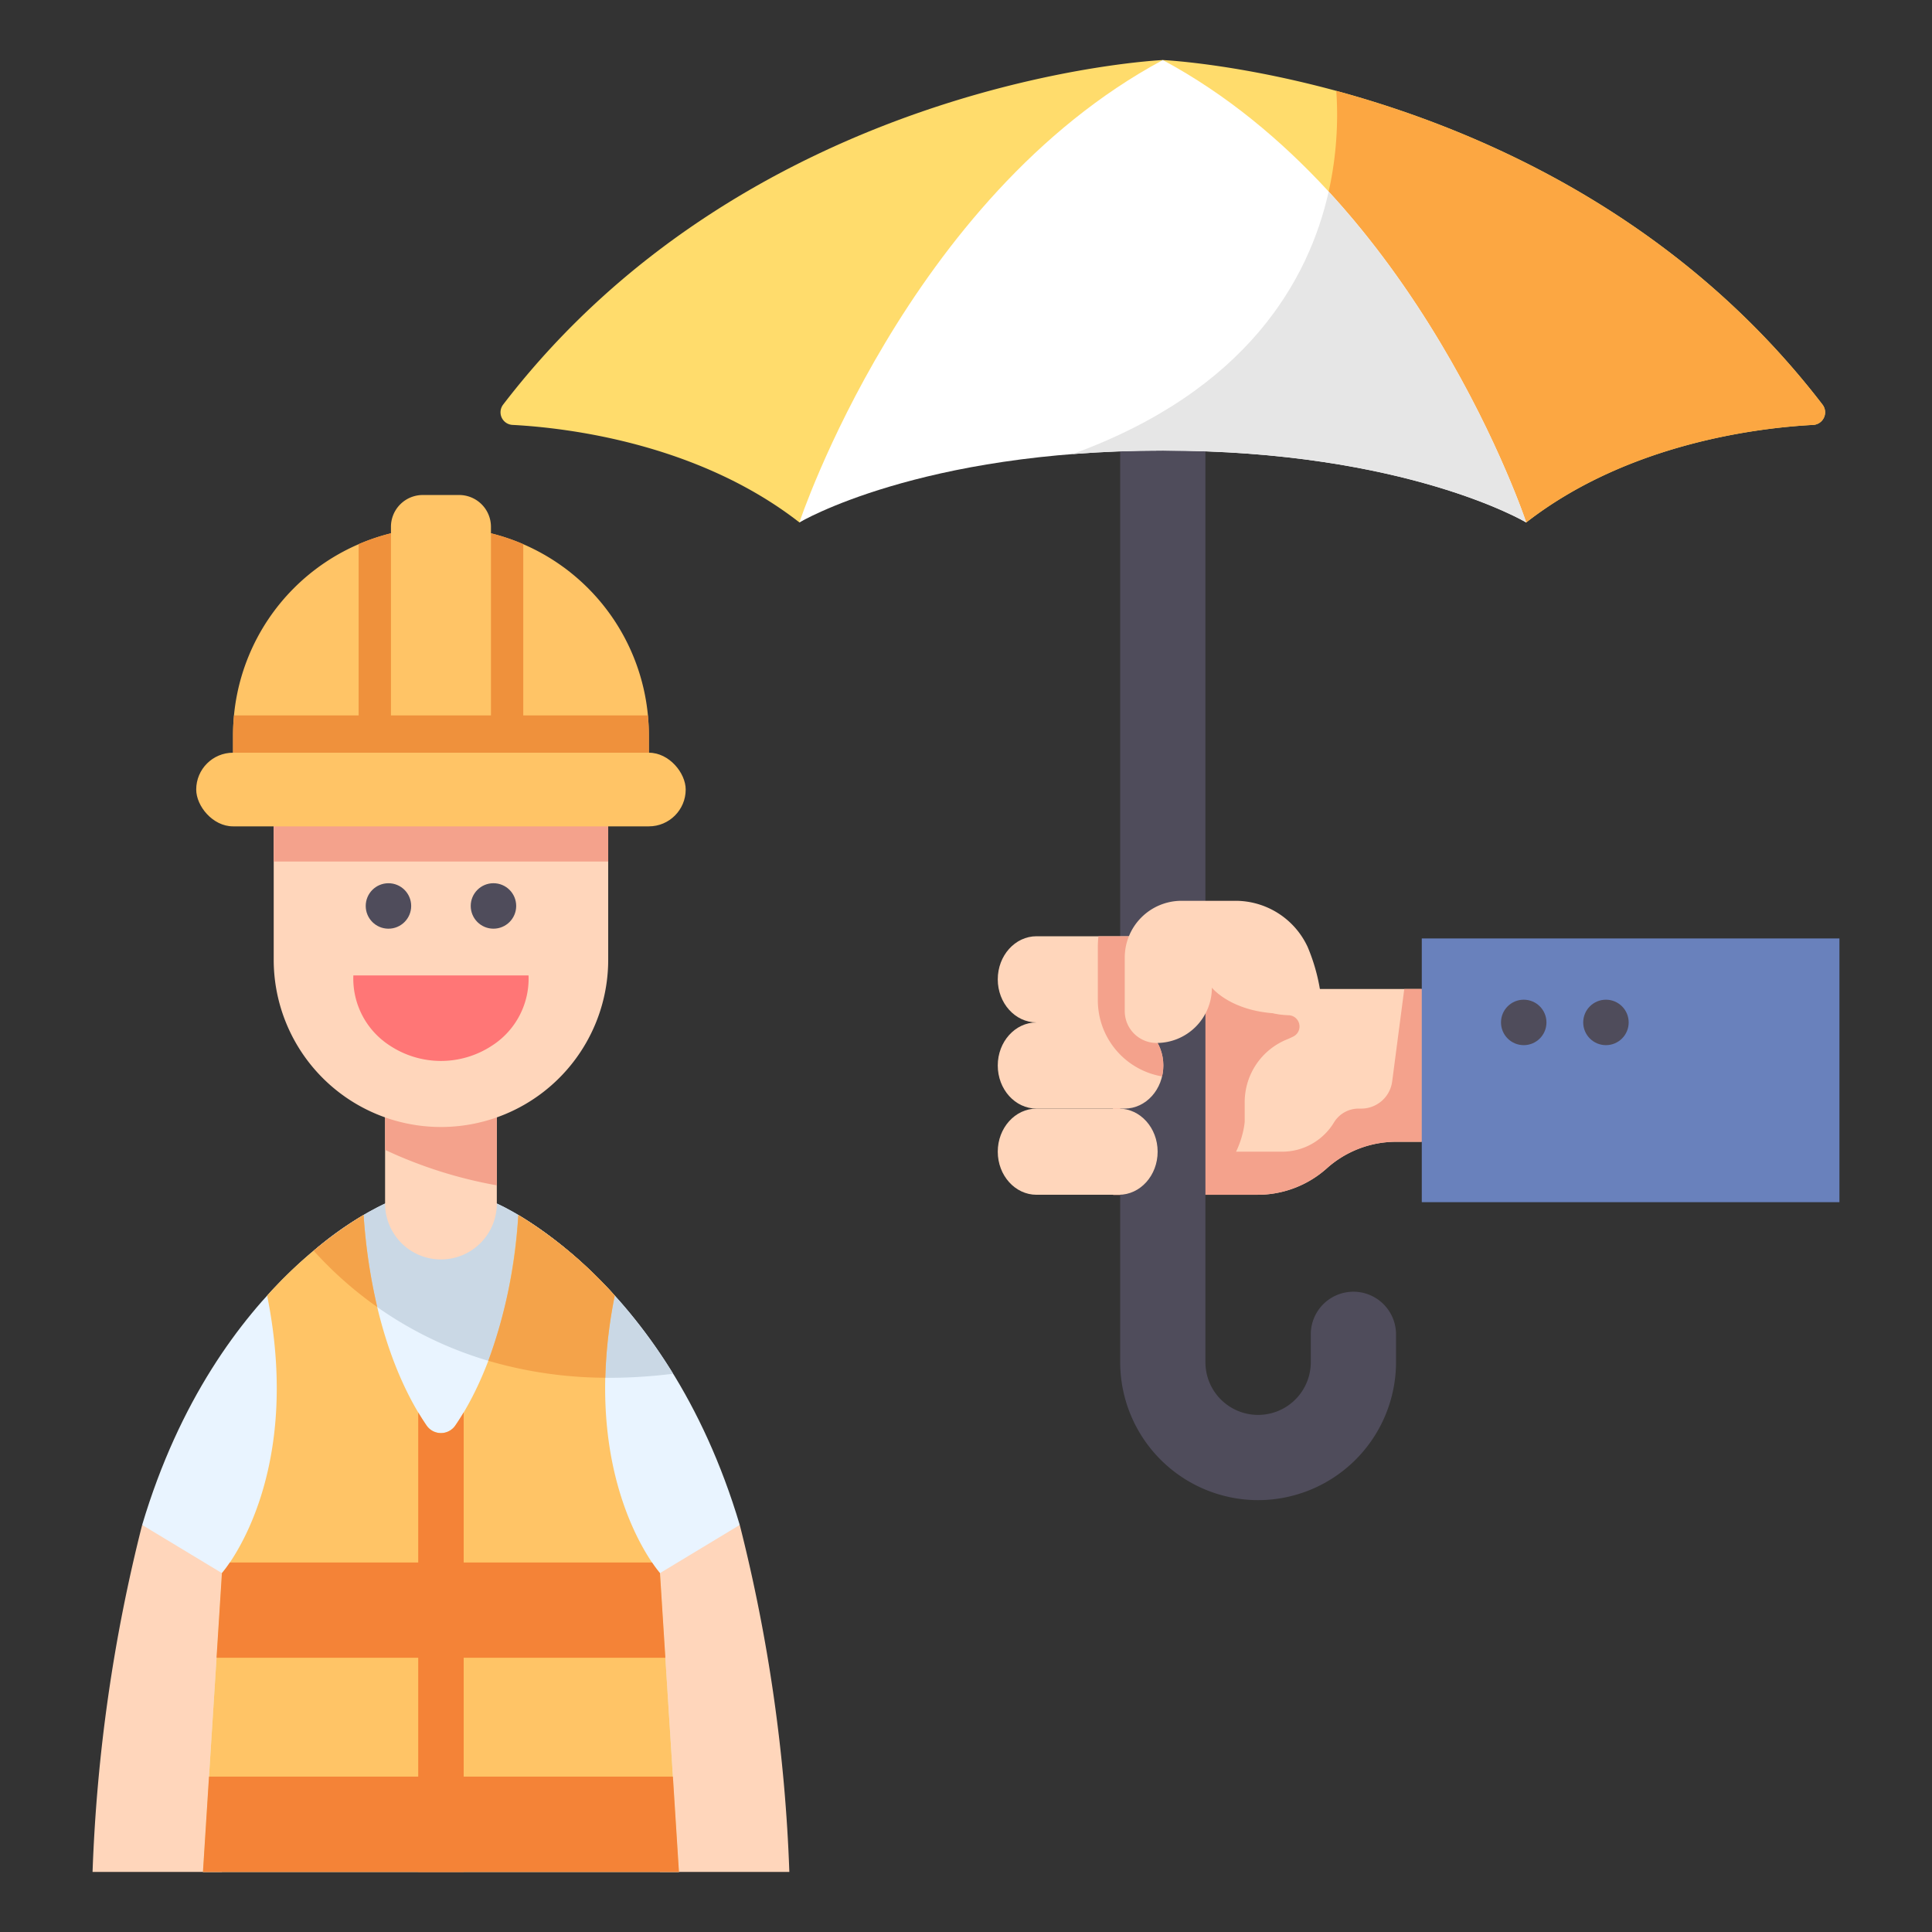
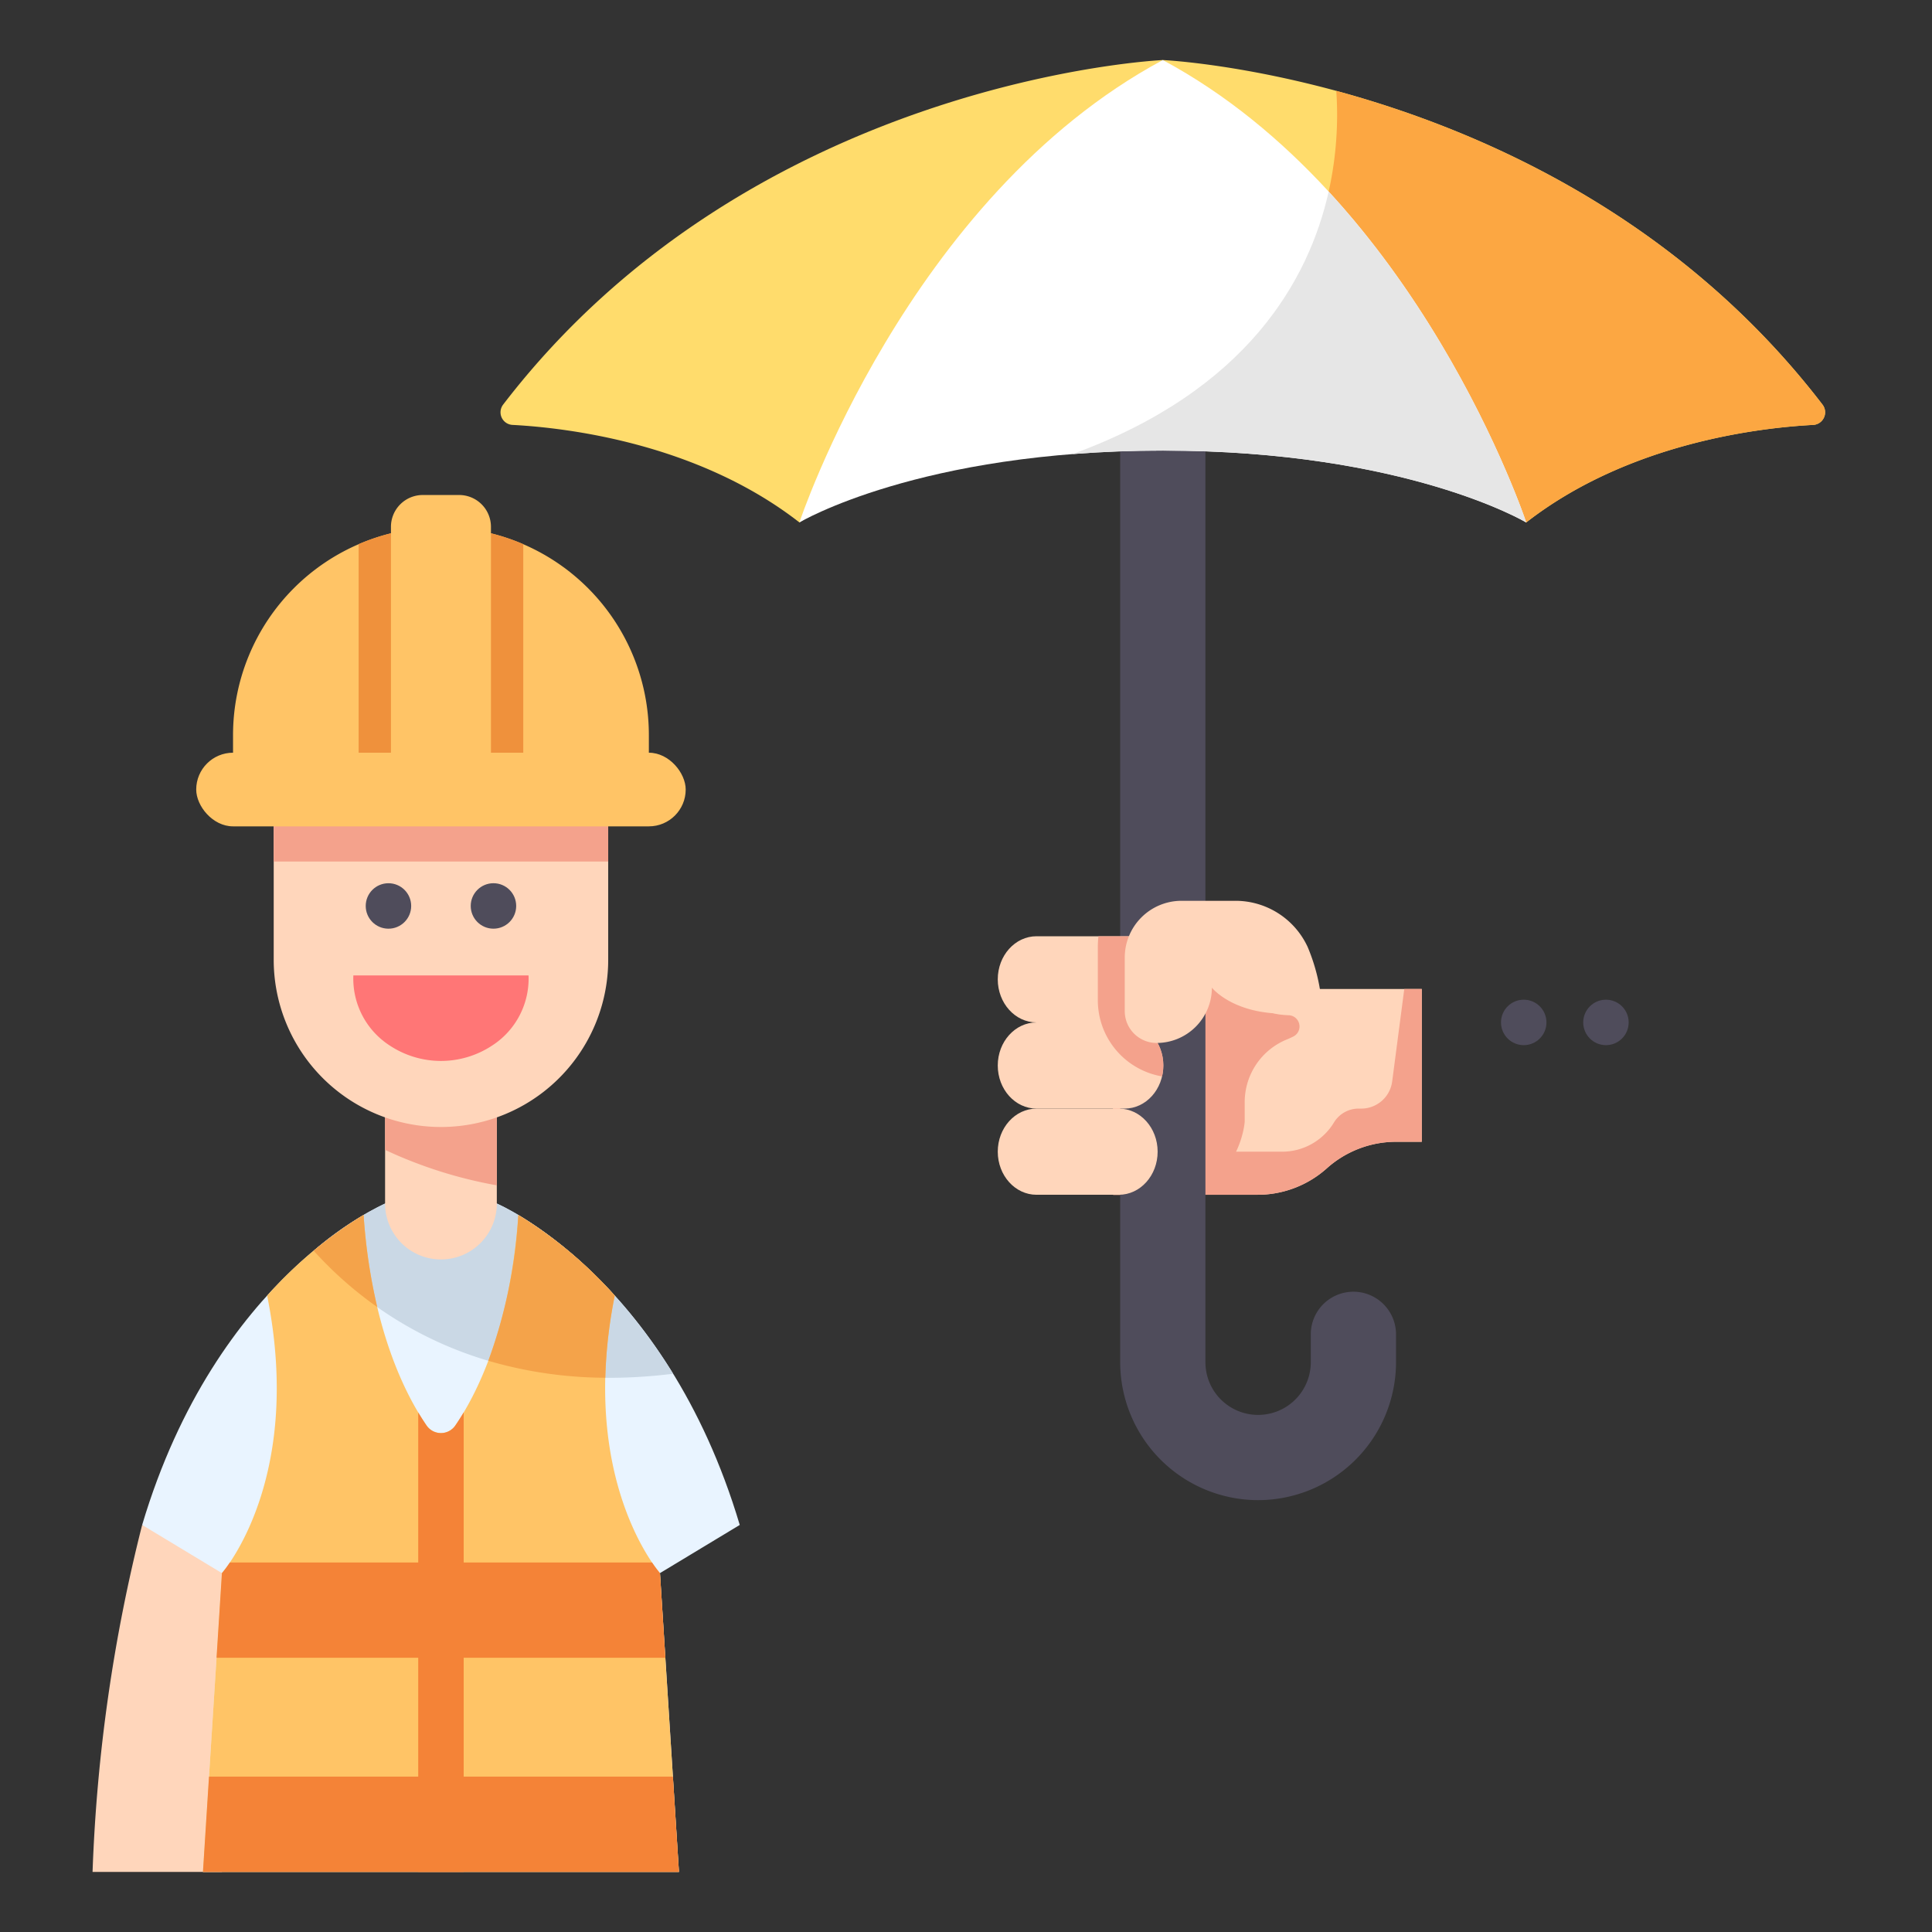
<svg xmlns="http://www.w3.org/2000/svg" id="icons" viewBox="0 0 340 340">
  <rect x="0" y="0" width="340" height="340" fill="#333333" stroke="none" />
  <path d="M25.016,268.364a289.812,289.812,0,0,0-8.727,61.068H39.055L43,272.9Z" style="fill:#ffd6bb" />
-   <path d="M130.185,268.364a289.776,289.776,0,0,1,8.726,61.068H116.145L112.2,272.9Z" style="fill:#ffd6bb" />
  <path d="M130.185,268.364c-13.129-44.037-42.753-56.556-42.753-56.556H67.769s-29.624,12.519-42.753,56.556l14.039,8.477-3.339,52.591h83.768l-3.339-52.591Z" style="fill:#e9f4ff" />
  <path d="M87.432,211.808H67.769a56.39,56.39,0,0,0-12.568,8.3c9.242,10.263,29.267,25.9,63.251,21.648C104.487,219.033,87.432,211.808,87.432,211.808Z" style="fill:#cad8e5" />
  <path d="M67.769,189.08H87.432a0,0,0,0,1,0,0v22.728a9.832,9.832,0,0,1-9.832,9.832h0a9.832,9.832,0,0,1-9.832-9.832V189.08A0,0,0,0,1,67.769,189.08Z" style="fill:#ffd6bb" />
  <path d="M119.484,329.432l-3.339-52.591h0s-14.488-16.287-7.958-48.836a75.326,75.326,0,0,0-16.972-14.193c-1.393,20.235-7.54,31.894-11.079,37.046a3.078,3.078,0,0,1-5.071,0c-3.54-5.152-9.686-16.811-11.08-37.046a75.348,75.348,0,0,0-16.971,14.193c6.53,32.549-7.959,48.836-7.959,48.836l-3.339,52.591h83.768Z" style="fill:#ffc466" />
  <path d="M39.055,276.841l-.946,14.9h78.983l-.947-14.9h0a20.07,20.07,0,0,1-1.395-1.87h-74.3A20.162,20.162,0,0,1,39.055,276.841Z" style="fill:#f48337" />
  <polygon points="36.781 312.658 35.716 329.432 77.6 329.432 119.484 329.432 118.419 312.658 36.781 312.658" style="fill:#f48337" />
  <path d="M67.769,202.359A78.637,78.637,0,0,0,87.432,208.6V189.08H67.769Z" style="fill:#f4a28c" />
  <path d="M73.6,248.562v80.87h8v-80.87c-.528.883-1.027,1.654-1.483,2.317a3.058,3.058,0,0,1-5.035,0C74.627,250.216,74.128,249.445,73.6,248.562Z" style="fill:#f48337" />
  <path d="M107.033,155.657V168.9A29.432,29.432,0,0,1,77.6,198.332h0A29.432,29.432,0,0,1,48.168,168.9V138.945h58.865Z" style="fill:#ffd6bb" />
  <rect x="48.168" y="138.945" width="58.865" height="12.671" style="fill:#f4a28c" />
  <path d="M114.189,132.464V129.37A36.589,36.589,0,0,0,77.6,92.781h0A36.59,36.59,0,0,0,41.011,129.37v3.094Z" style="fill:#ffc466" />
  <rect x="34.531" y="132.464" width="86.14" height="12.961" rx="6.481" style="fill:#ffc466" />
  <path d="M63.114,132.464H92.087v-36.7A36.463,36.463,0,0,0,77.6,92.781h0a36.458,36.458,0,0,0-14.486,2.986Z" style="fill:#ef913c" />
  <path d="M74.4,87.113H80.8a5.6,5.6,0,0,1,5.6,5.6v39.748a0,0,0,0,1,0,0H68.8a0,0,0,0,1,0,0V92.716A5.6,5.6,0,0,1,74.4,87.113Z" style="fill:#ffc466" />
-   <path d="M41.011,129.37v3.094h73.178V129.37c0-1.172-.06-2.33-.168-3.474H41.18C41.072,127.04,41.011,128.2,41.011,129.37Z" style="fill:#ef913c" />
  <path d="M62.185,171.655a14.013,14.013,0,0,0,6.429,12.357,16.332,16.332,0,0,0,17.973,0,14.014,14.014,0,0,0,6.428-12.357Z" style="fill:#ff7676" />
  <path d="M106.525,242.46a83.928,83.928,0,0,1,1.662-14.455,75.326,75.326,0,0,0-16.972-14.193,89.382,89.382,0,0,1-5.281,25.662A74.3,74.3,0,0,0,106.525,242.46Z" style="fill:#f4a34a" />
  <path d="M63.985,213.812a67.8,67.8,0,0,0-8.781,6.295,67.037,67.037,0,0,0,11.183,9.911A99.48,99.48,0,0,1,63.985,213.812Z" style="fill:#f4a34a" />
  <path d="M250.211,174.042H195.9V210.26h25.415a18.272,18.272,0,0,0,12.193-4.663h0a18.274,18.274,0,0,1,12.193-4.662h4.506Z" style="fill:#ffd6bb" />
  <path d="M245,190.321a5.489,5.489,0,0,1-5.442,4.774h-.51a5.075,5.075,0,0,0-4.269,2.4,10.661,10.661,0,0,1-9.28,5.183H195.9v7.583h25.415a18.272,18.272,0,0,0,12.193-4.663h0a18.274,18.274,0,0,1,12.193-4.662h4.506V174.043h-3.076Z" style="fill:#f4a28c" />
  <path d="M207.725,210.26c10.589-2.16,11.322-12.85,11.322-12.85v-3.333a11.915,11.915,0,0,1,7.313-11.106c.4-.162.811-.345,1.221-.55a1.979,1.979,0,0,0-.77-3.756,17.519,17.519,0,0,1-1.773-.15,11.332,11.332,0,0,1-5.449-2.467c-6.554-5.2-15.1-3.667-23.685-1.976V210.29H207.6C207.641,210.281,207.681,210.269,207.725,210.26Z" style="fill:#f4a28c" />
  <path d="M221.406,264a24.3,24.3,0,0,1-24.271-24.271V70.119a7.5,7.5,0,0,1,15,0V239.73a9.271,9.271,0,0,0,18.542,0v-4.909a7.5,7.5,0,0,1,15,0v4.909A24.3,24.3,0,0,1,221.406,264Z" style="fill:#4f4c5b" />
  <path d="M203.725,202.677h0c0-4.187-3.055-7.582-6.822-7.582H182.411c-3.768,0-6.822,3.4-6.822,7.582h0c0,4.188,3.054,7.583,6.822,7.583H196.9C200.67,210.26,203.725,206.865,203.725,202.677Z" style="fill:#ffd6bb" />
  <path d="M204.725,187.512h0c0-4.188-3.055-7.582-6.822-7.582H182.411c-3.768,0-6.822,3.394-6.822,7.582h0c0,4.188,3.054,7.583,6.822,7.583H197.9C201.67,195.1,204.725,191.7,204.725,187.512Z" style="fill:#ffd6bb" />
  <path d="M207.725,172.347h0c0-4.188-3.055-7.583-6.822-7.583H182.411c-3.768,0-6.822,3.395-6.822,7.583h0c0,4.188,3.054,7.583,6.822,7.583H200.9C204.67,179.93,207.725,176.535,207.725,172.347Z" style="fill:#ffd6bb" />
  <path d="M204.635,10.568S132.613,13.755,88.545,71.2a2.223,2.223,0,0,0,1.64,3.576c9.372.492,32.512,3.154,50.5,17.161,0,0,21.156-14.693,63.955-14.693s63.956,14.693,63.956,14.693c17.982-14.007,41.122-16.669,50.494-17.161a2.223,2.223,0,0,0,1.64-3.576C276.658,13.755,204.635,10.568,204.635,10.568Z" style="fill:#ffdc6c" />
  <path d="M194.715,77.529c3.171-.176,6.468-.281,9.92-.281,42.8,0,63.956,14.693,63.956,14.693,17.982-14.007,41.122-16.669,50.494-17.161a2.223,2.223,0,0,0,1.64-3.576c-25.622-33.4-60.69-48.458-85.562-55.212C236.066,28.8,233.936,60.424,194.715,77.529Z" style="fill:#fca742" />
  <path d="M204.635,10.568C159.648,34.733,140.68,91.941,140.68,91.941S161.836,79.3,204.635,79.3s63.956,12.645,63.956,12.645S249.623,34.733,204.635,10.568Z" style="fill:#fff" />
  <path d="M188.739,79.911c4.922-.387,10.212-.615,15.9-.615,42.8,0,63.956,12.645,63.956,12.645s-10.609-31.988-34.77-58.229C230.349,49.219,219.505,68.713,188.739,79.911Z" style="fill:#e6e6e6" />
  <path d="M200.9,164.764h-7.591a17.083,17.083,0,0,0-.111,1.863v9.421a13.606,13.606,0,0,0,11.3,13.382,8.379,8.379,0,0,0,.229-1.918h0c0-4.188-3.055-7.583-6.822-7.583h3c1.451,0,6.822-1.106,6.822-7.582h0C207.725,168.159,204.67,164.764,200.9,164.764Z" style="fill:#f4a28c" />
-   <rect x="250.211" y="165.151" width="73.5" height="46.411" style="fill:#6981bc" />
  <path d="M232.683,177.637a33.2,33.2,0,0,0-2.56-10.994,14,14,0,0,0-12.833-8.116h-9.364a9.99,9.99,0,0,0-9.989,9.99v9.421a5.606,5.606,0,0,0,5.606,5.606h0a9.729,9.729,0,0,0,9.729-9.729h0S218.611,180.591,232.683,177.637Z" style="fill:#ffd6bb" />
  <circle cx="268.151" cy="179.93" r="4" style="fill:#4f4c5b" />
  <circle cx="282.62" cy="179.93" r="4" style="fill:#4f4c5b" />
  <circle cx="86.841" cy="159.432" r="4" style="fill:#4f4c5b" />
  <circle cx="68.361" cy="159.434" r="4" style="fill:#4f4c5b" />
</svg>